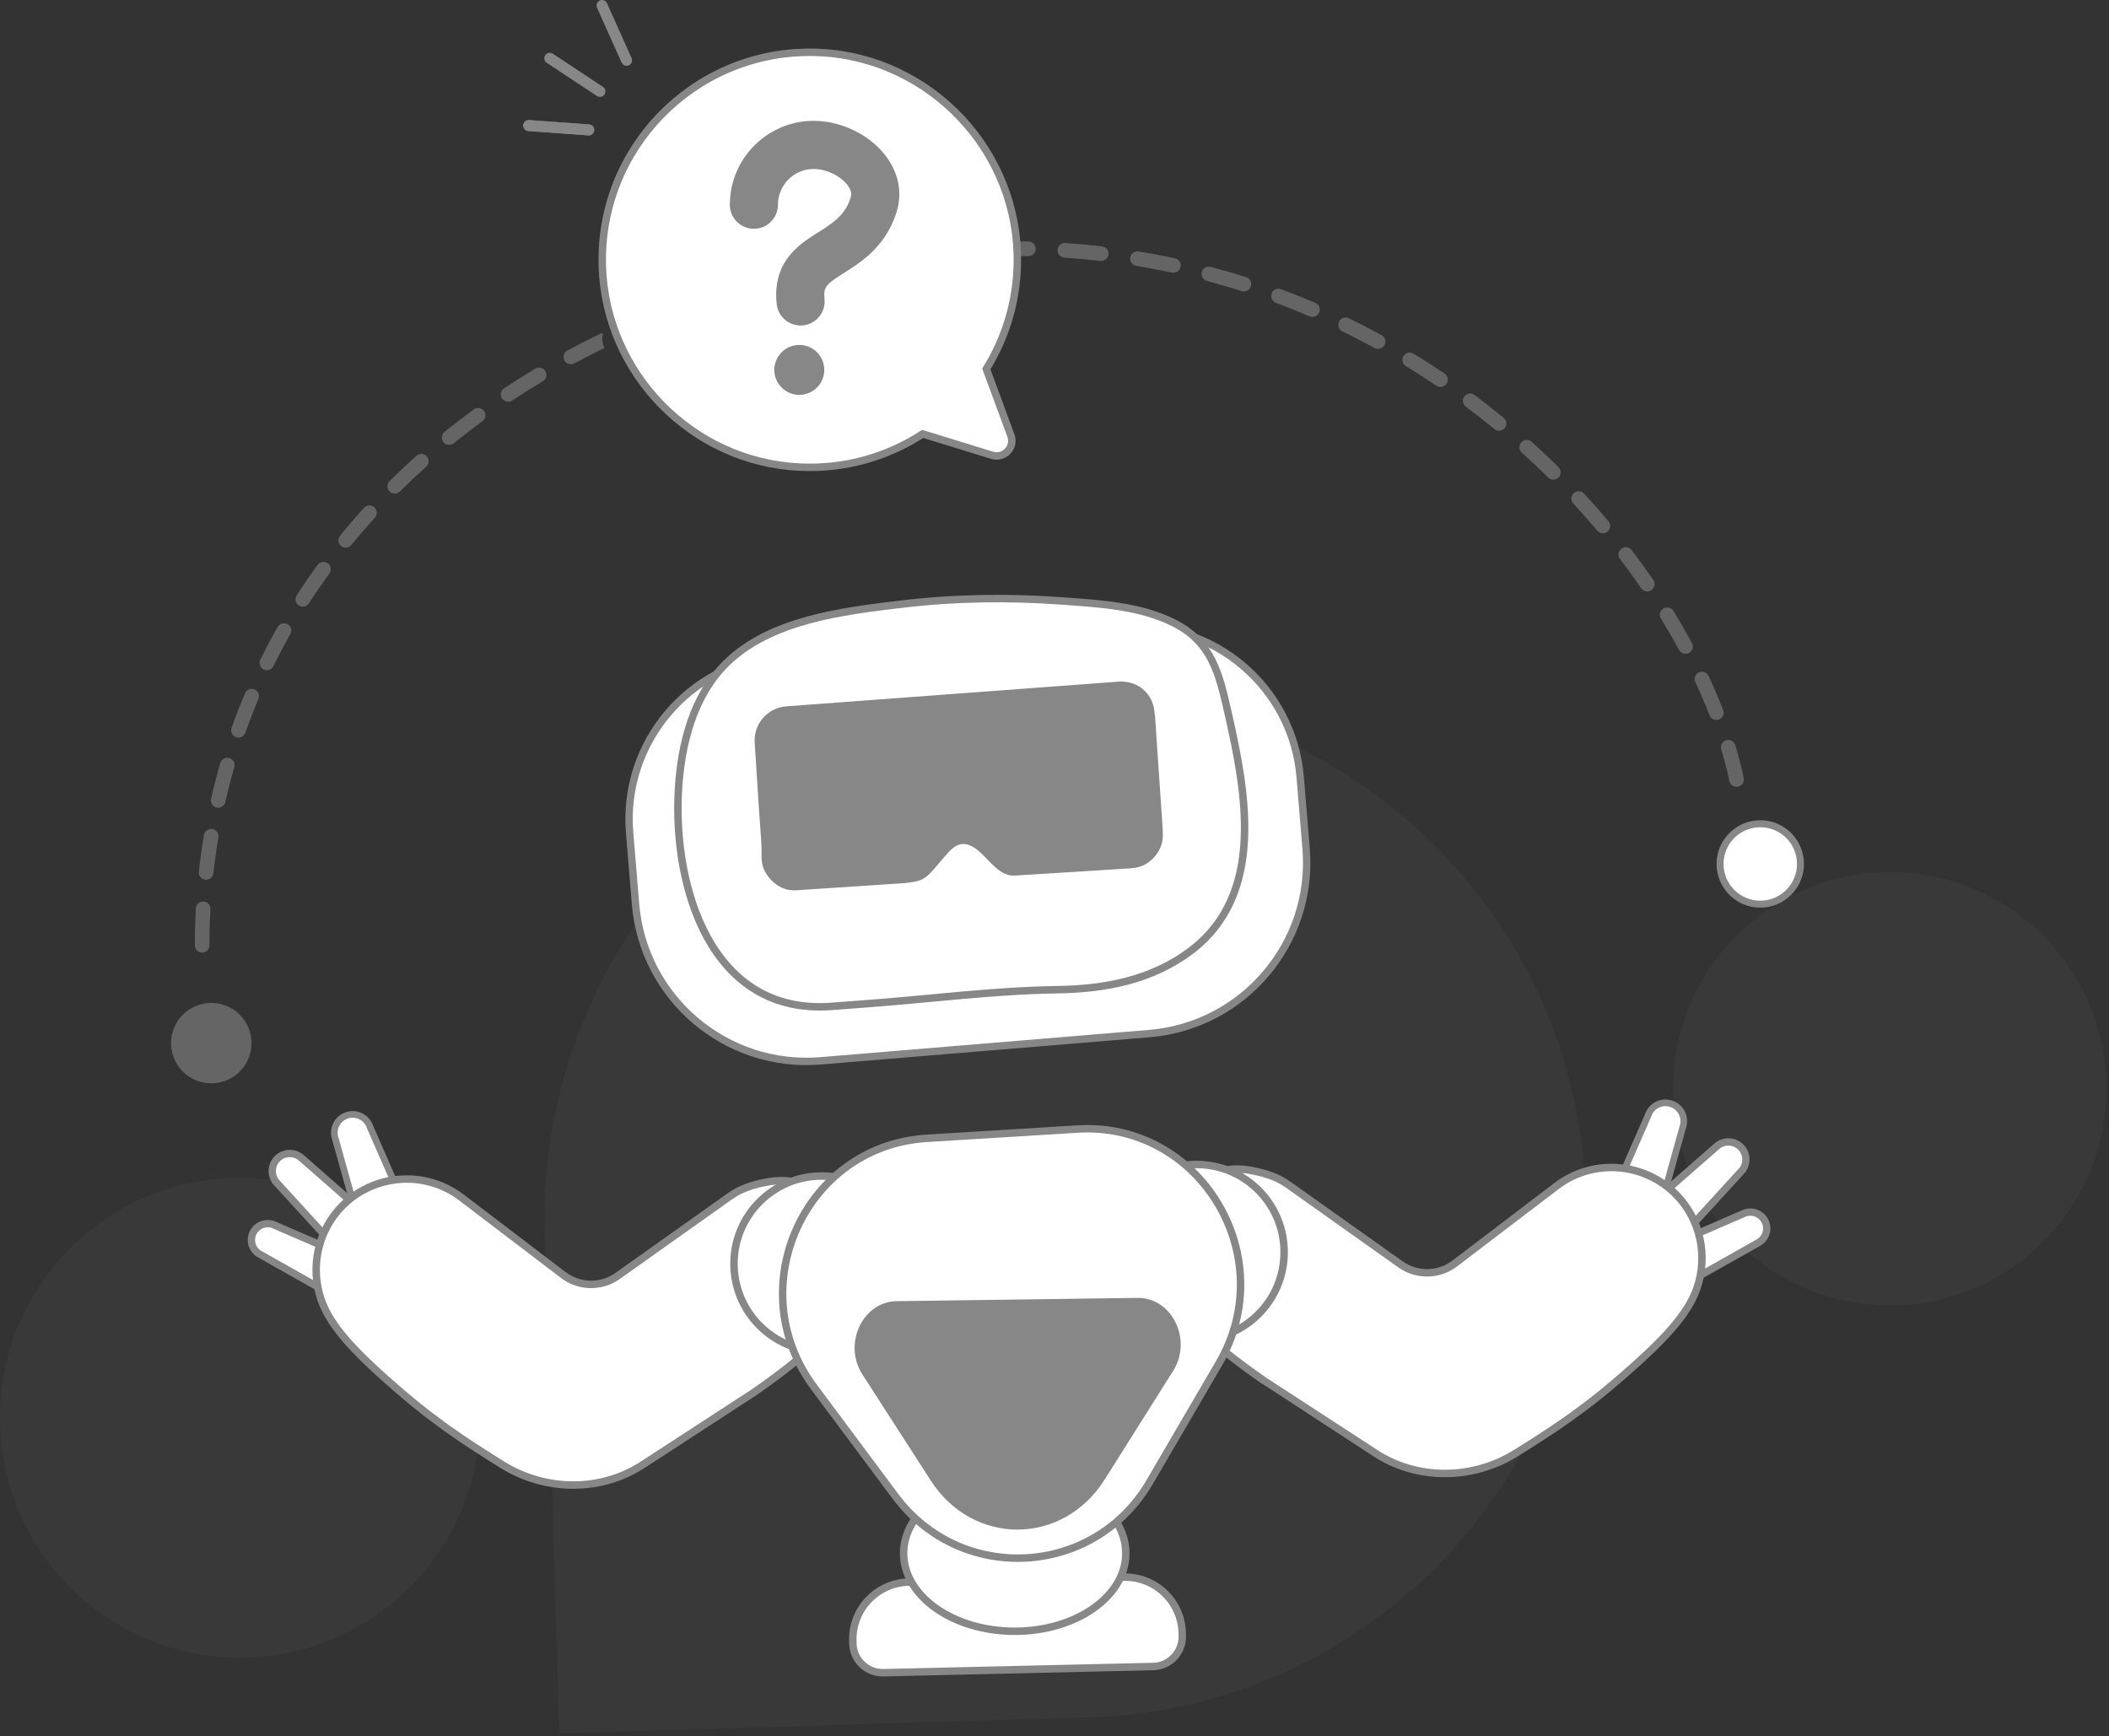
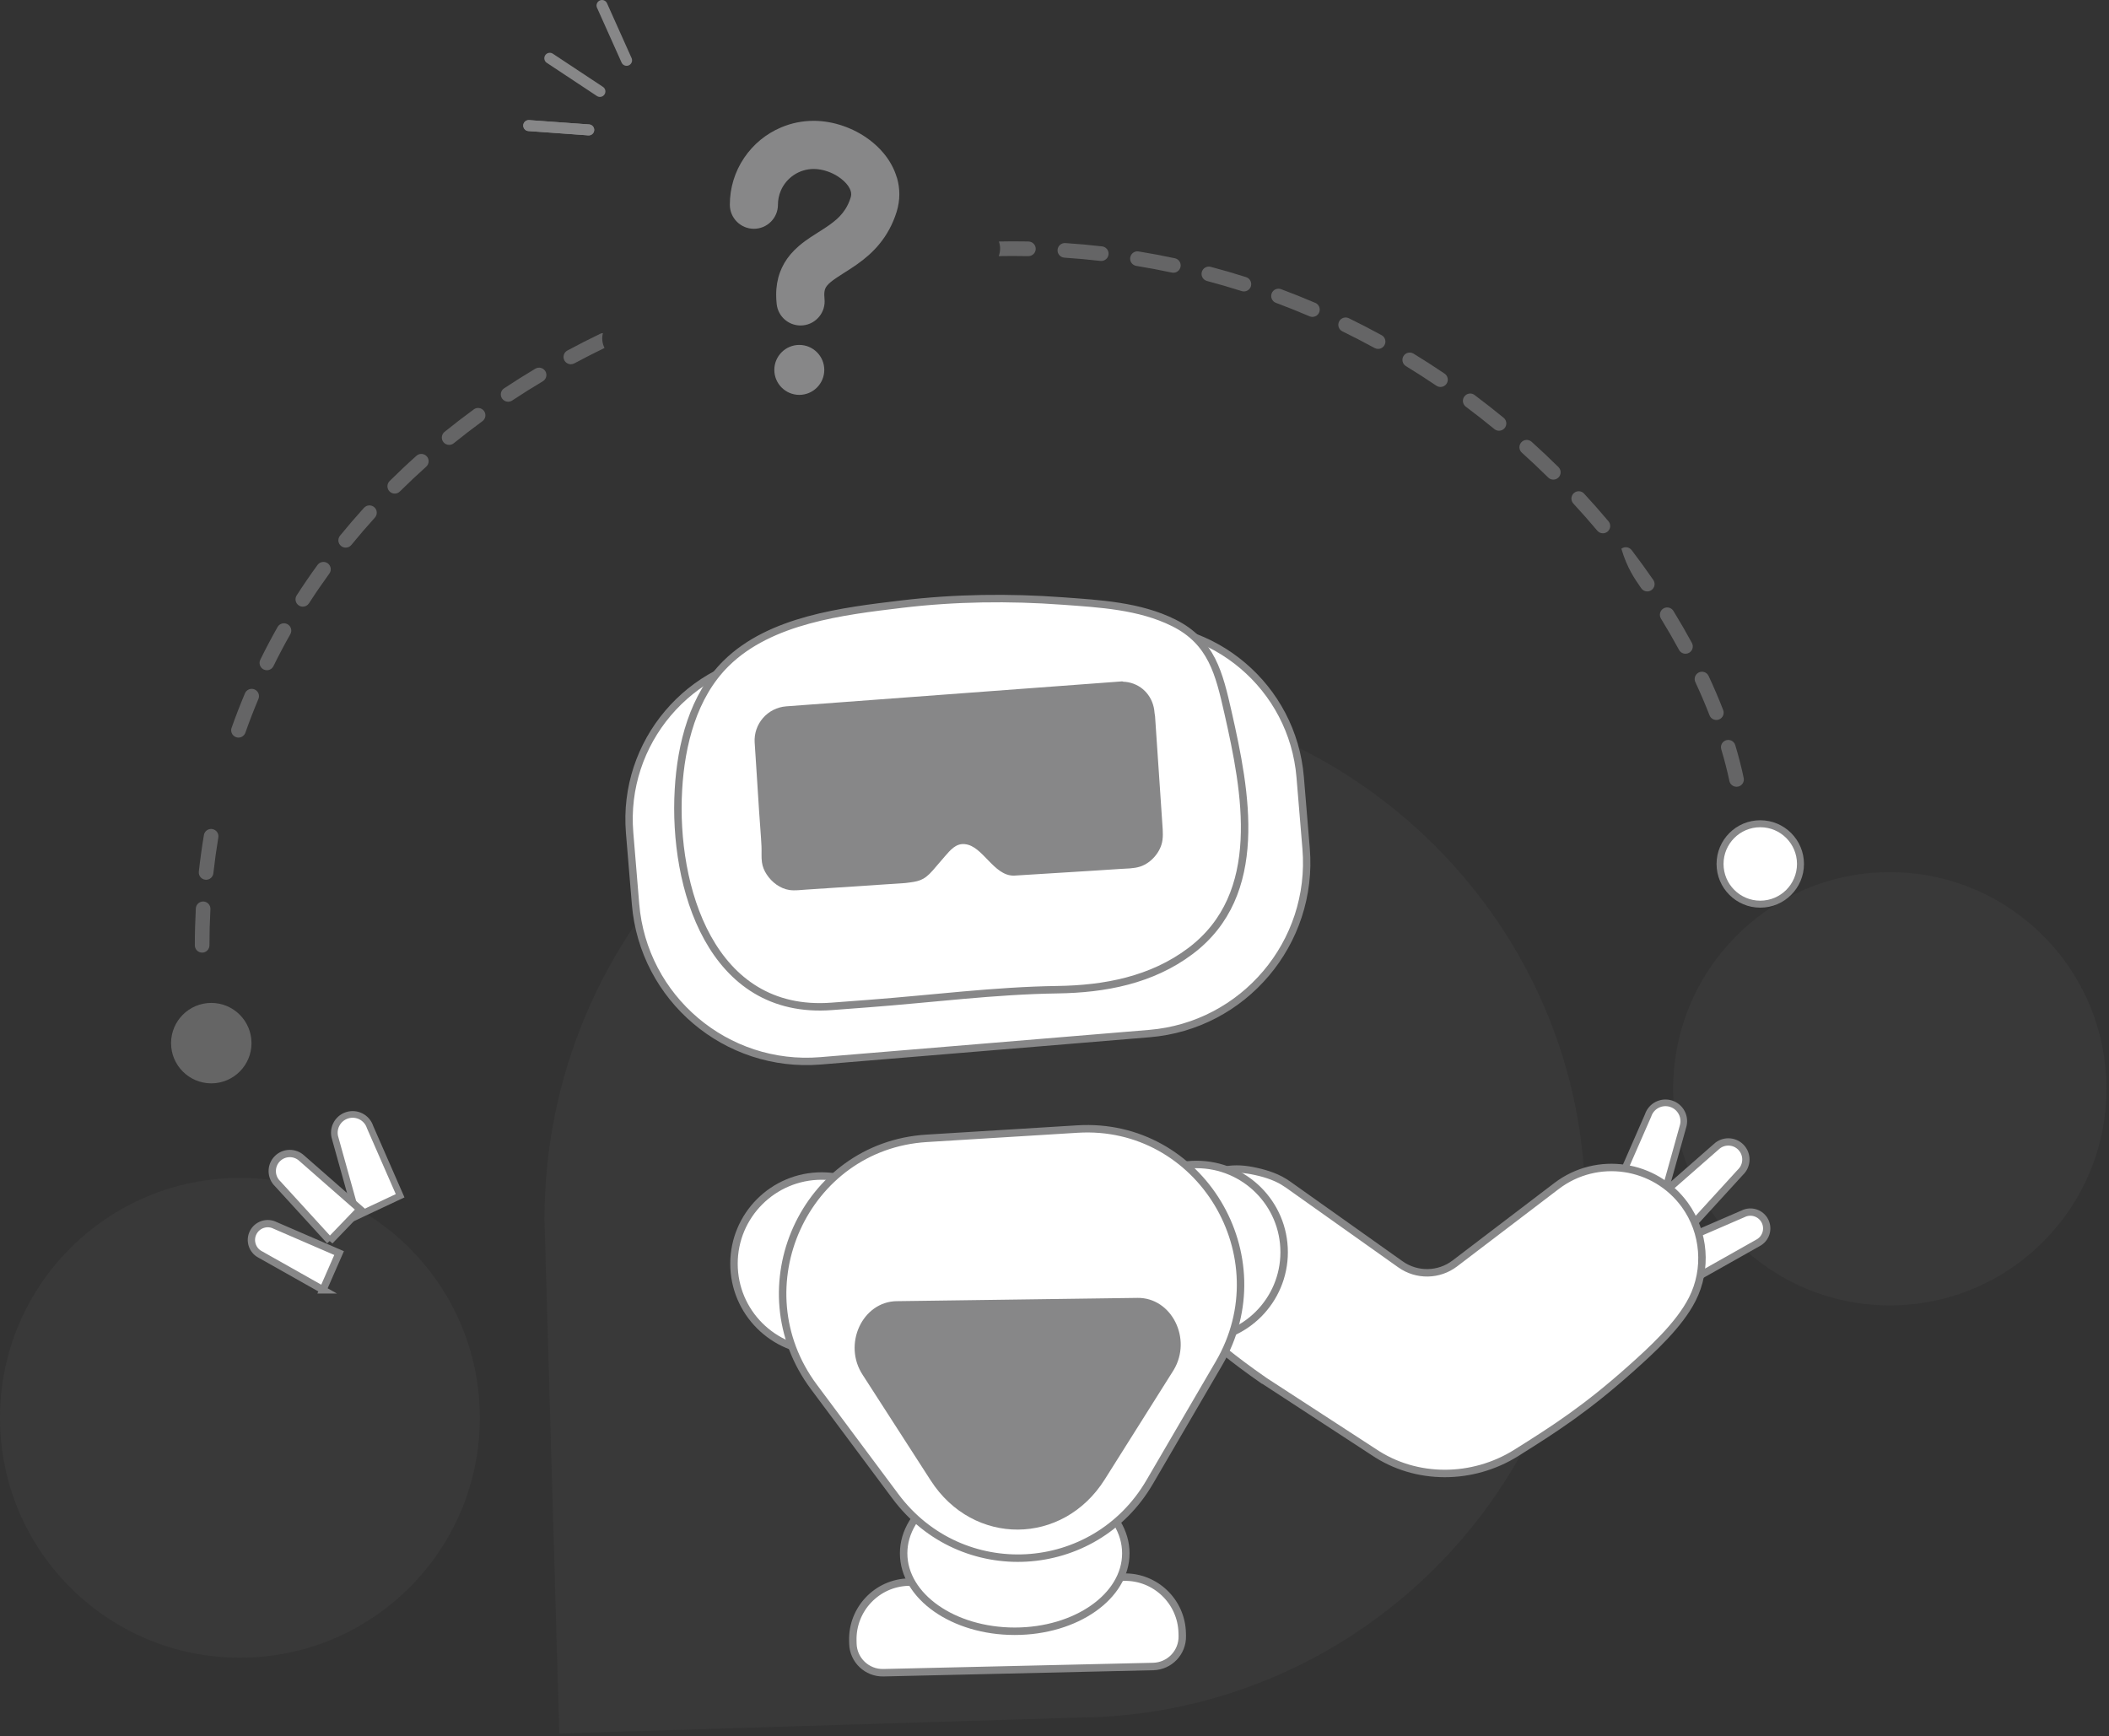
<svg xmlns="http://www.w3.org/2000/svg" width="447" height="368" viewBox="0 0 447 368" fill="none">
  <rect x="0" y="0" width="447" height="368" fill="#333333" stroke="none" />
  <g clip-path="url(#clip0_3761_37423)">
    <path opacity="0.08" d="M50.85 351.378C78.933 351.378 101.7 328.612 101.7 300.528C101.7 272.445 78.933 249.679 50.85 249.679C22.767 249.679 0.001 272.445 0.001 300.528C0.001 328.612 22.767 351.378 50.85 351.378Z" fill="#878788" />
    <path opacity="0.08" d="M400.542 276.692C425.9 276.692 446.456 256.136 446.456 230.779C446.456 205.421 425.9 184.865 400.542 184.865C375.185 184.865 354.629 205.421 354.629 230.779C354.629 256.136 375.185 276.692 400.542 276.692Z" fill="#878788" />
    <path opacity="0.08" d="M227.504 364.089C287.182 364.089 335.608 315.9 335.987 256.306C336.372 196.254 286.85 147.117 226.792 147.117C165.276 147.117 115.401 196.986 115.401 258.508L118.541 367.444L227.504 364.094V364.089Z" fill="#878788" />
    <path d="M75.646 257.765L84.806 253.456L78.438 238.901C77.774 236.863 75.588 235.746 73.549 236.405C71.511 237.068 70.394 239.254 71.052 241.293L75.646 257.76V257.765Z" fill="white" stroke="#878788" stroke-width="1.412" stroke-miterlimit="10" />
    <path d="M68.455 273.405L71.869 265.609L58.32 259.746C56.619 258.877 54.533 259.556 53.664 261.258C52.794 262.959 53.474 265.045 55.175 265.914L68.461 273.405H68.455Z" fill="white" stroke="#878788" stroke-width="1.549" stroke-miterlimit="10" />
    <path d="M69.904 263.028L76.331 256.343L63.983 245.523C62.492 244.111 60.133 244.174 58.721 245.665C57.309 247.156 57.372 249.516 58.863 250.928L69.909 263.022L69.904 263.028Z" fill="white" stroke="#878788" stroke-width="1.549" stroke-miterlimit="10" />
-     <path d="M155.583 252.987C155.299 253.161 155.014 253.345 154.74 253.54C153.613 254.341 152.491 255.136 151.364 255.937C147.824 258.45 144.284 260.963 140.749 263.47C137.836 265.54 134.918 267.61 132.005 269.675C131.641 269.934 131.278 270.192 130.914 270.45C127.443 272.915 122.771 272.836 119.383 270.255L97.833 253.846C89.242 247.303 76.941 249.126 70.62 257.881C66.443 263.665 65.837 271.482 69.066 277.84C71.847 283.319 77.684 288.644 82.156 292.632C91.607 301.06 98.239 305.322 106.367 310.416C115.585 316.195 127.585 316.347 136.651 310.189C136.651 310.189 159.776 295.155 159.782 295.15C186.81 276.344 178.471 272.81 178.14 263.844C178.018 260.567 175.295 257.196 173.593 254.304C171.249 250.311 166.661 249.769 162.458 250.569C160.05 251.028 157.674 251.718 155.583 252.982V252.987Z" fill="white" stroke="#878788" stroke-width="1.58" stroke-miterlimit="10" />
    <path d="M174.157 286.453C184.424 286.453 192.747 278.13 192.747 267.863C192.747 257.596 184.424 249.274 174.157 249.274C163.89 249.274 155.567 257.596 155.567 267.863C155.567 278.13 163.89 286.453 174.157 286.453Z" fill="white" stroke="#878788" stroke-width="1.58" stroke-miterlimit="10" />
    <path d="M352.095 255.31L342.935 251.001L349.303 236.447C349.967 234.408 352.153 233.291 354.192 233.95C356.23 234.614 357.347 236.8 356.689 238.838L352.095 255.305V255.31Z" fill="white" stroke="#878788" stroke-width="1.412" stroke-miterlimit="10" />
    <path d="M359.286 270.956L355.872 263.159L369.421 257.296C371.122 256.427 373.208 257.107 374.077 258.808C374.946 260.51 374.267 262.596 372.565 263.465L359.28 270.956H359.286Z" fill="white" stroke="#878788" stroke-width="1.549" stroke-miterlimit="10" />
    <path d="M357.837 260.573L351.41 253.888L363.758 243.068C365.248 241.656 367.608 241.72 369.02 243.21C370.432 244.701 370.369 247.061 368.878 248.473L357.832 260.567L357.837 260.573Z" fill="white" stroke="#878788" stroke-width="1.549" stroke-miterlimit="10" />
    <path d="M272.157 250.533C272.442 250.706 272.726 250.891 273 251.086C274.127 251.886 275.249 252.682 276.377 253.483C279.916 255.995 283.456 258.508 286.991 261.015C289.904 263.086 292.822 265.156 295.735 267.221C296.099 267.479 296.462 267.737 296.826 267.995C300.297 270.46 304.97 270.381 308.357 267.8L329.907 251.391C338.499 244.849 350.799 246.671 357.12 255.426C361.297 261.21 361.903 269.028 358.674 275.386C355.893 280.864 350.056 286.19 345.584 290.177C336.134 298.606 329.502 302.867 321.373 307.961C312.155 313.74 300.155 313.893 291.089 307.735C291.089 307.735 267.964 292.701 267.959 292.695C240.93 273.89 249.269 270.355 249.601 261.389C249.722 258.113 252.445 254.741 254.147 251.85C256.491 247.857 261.079 247.314 265.283 248.115C267.69 248.573 270.066 249.263 272.157 250.527V250.533Z" fill="white" stroke="#878788" stroke-width="1.58" stroke-miterlimit="10" />
    <path d="M253.583 284.004C263.85 284.004 272.173 275.681 272.173 265.414C272.173 255.147 263.85 246.824 253.583 246.824C243.316 246.824 234.993 255.147 234.993 265.414C234.993 275.681 243.316 284.004 253.583 284.004Z" fill="white" stroke="#878788" stroke-width="1.58" stroke-miterlimit="10" />
    <path d="M192.586 335.349L238.177 334.298C244.86 334.144 250.414 339.449 250.568 346.132L250.583 346.774C250.663 350.26 247.895 353.159 244.409 353.239L187.233 354.557C183.746 354.637 180.848 351.869 180.768 348.383L180.753 347.74C180.599 341.057 185.903 335.503 192.586 335.349Z" fill="white" stroke="#878788" stroke-width="1.58" stroke-miterlimit="10" />
    <path d="M215.071 345.768C228.076 345.768 238.618 338.372 238.618 329.248C238.618 320.125 228.076 312.728 215.071 312.728C202.067 312.728 191.524 320.125 191.524 329.248C191.524 338.372 202.067 345.768 215.071 345.768Z" fill="white" stroke="#878788" stroke-width="1.58" stroke-miterlimit="10" />
    <path d="M172.498 293.97L189.776 317.159C203.714 335.87 231.912 334.295 243.67 314.145L258.356 288.987C271.62 266.262 254.379 237.711 228.356 239.318L196.392 241.288C170.533 242.884 156.874 272.999 172.498 293.97Z" fill="white" stroke="#878788" stroke-width="1.58" stroke-miterlimit="10" />
    <path d="M190.082 275.802L241.079 275.106C248.316 275.006 252.72 283.772 248.764 290.383L234.146 313.592C225.275 327.673 206.27 327.784 197.262 313.803L182.886 291.489C178.561 285.004 182.744 275.897 190.082 275.797V275.802Z" fill="#878788" />
    <path d="M165.223 138.999L238.052 132.96C257.177 131.374 273.987 145.61 275.573 164.735L276.827 179.854C278.485 199.845 263.598 217.423 243.608 219.08L173.928 224.858C153.937 226.516 136.359 211.629 134.702 191.639L133.448 176.519C131.862 157.395 146.099 140.584 165.223 138.999Z" fill="white" stroke="#878788" stroke-width="1.565" stroke-miterlimit="10" />
    <path d="M143.794 167.361C144.347 157.821 146.897 147.512 153.913 140.601C163.3 131.356 178.624 129.554 191.098 128.058C202.429 126.699 213.891 126.557 225.264 127.394C233.066 127.969 241.51 128.401 248.769 132.019C256.818 136.028 258.398 142.787 260.258 150.967C264.103 167.908 268.317 189.553 252.309 201.59C244.107 207.759 234.177 209.639 224.1 209.781C210.847 209.966 197.425 211.72 184.197 212.716C181.553 212.916 178.909 213.116 176.264 213.316C150.679 215.249 142.588 188.005 143.794 167.366V167.361Z" fill="white" stroke="#878788" stroke-width="1.58" stroke-miterlimit="10" />
    <path d="M159.949 157.394C159.707 153.433 162.694 150.014 166.65 149.719L237.859 144.425L237.917 144.451C238.096 144.525 238.365 144.509 238.559 144.53C241.794 144.889 244.17 147.312 244.633 150.457C244.696 150.904 244.712 151.378 244.812 151.816L246.435 175.815C246.466 176.542 246.493 177.248 246.393 177.97L246.382 178.075C246.066 180.519 244.012 182.927 241.652 183.685C240.293 184.128 238.733 184.091 237.316 184.191L231.912 184.544L214.902 185.603H214.86C210.583 185.629 208.323 179.318 204.541 178.934L204.451 178.923C202.586 178.744 201.401 180.219 200.279 181.499L197.703 184.496C195.733 186.756 194.574 186.835 191.877 187.173L177.033 188.158L170.896 188.563C169.731 188.637 168.509 188.816 167.35 188.653C165.359 188.374 163.579 187.004 162.499 185.35C161.993 184.586 161.624 183.722 161.498 182.806C161.335 181.705 161.451 180.514 161.398 179.397C161.282 176.927 161.045 174.456 160.892 171.996C160.682 168.735 160.471 165.475 160.265 162.214C160.16 160.634 160.055 159.043 159.955 157.463" fill="#878788" />
    <g opacity="0.6">
      <path d="M88.267 96.61C86.323 98.343 84.411 100.15 82.573 101.972C81.967 102.573 81.962 103.558 82.562 104.164C82.868 104.469 83.263 104.622 83.663 104.622C84.064 104.622 84.454 104.475 84.754 104.174C86.555 102.389 88.431 100.619 90.332 98.917C90.97 98.348 91.028 97.368 90.453 96.731C89.885 96.094 88.905 96.036 88.267 96.61Z" fill="#878788" />
      <path d="M77.157 107.63C75.408 109.558 73.696 111.549 72.063 113.551C71.526 114.215 71.626 115.189 72.29 115.732C72.579 115.963 72.922 116.079 73.269 116.079C73.717 116.079 74.165 115.884 74.471 115.51C76.067 113.551 77.742 111.602 79.454 109.716C80.028 109.084 79.981 108.104 79.349 107.53C78.716 106.956 77.737 107.003 77.162 107.635L77.157 107.63Z" fill="#878788" />
      <path d="M100.42 86.775C98.318 88.313 96.232 89.915 94.22 91.542C93.556 92.08 93.451 93.054 93.988 93.723C94.293 94.102 94.741 94.297 95.194 94.297C95.537 94.297 95.879 94.187 96.169 93.955C98.139 92.364 100.183 90.789 102.248 89.277C102.938 88.772 103.09 87.802 102.585 87.112C102.079 86.422 101.11 86.269 100.42 86.775Z" fill="#878788" />
      <path d="M113.458 78.152C111.224 79.484 108.996 80.886 106.842 82.313C106.125 82.782 105.93 83.746 106.404 84.457C106.705 84.91 107.195 85.153 107.7 85.153C107.995 85.153 108.29 85.068 108.554 84.894C110.671 83.493 112.857 82.124 115.054 80.812C115.786 80.375 116.029 79.421 115.591 78.689C115.154 77.957 114.201 77.715 113.468 78.152H113.458Z" fill="#878788" />
      <path d="M127.791 70.603C127.596 70.614 127.401 70.661 127.217 70.751C124.873 71.883 122.529 73.074 120.258 74.296C119.505 74.701 119.221 75.639 119.626 76.392C119.905 76.914 120.443 77.209 120.991 77.209C121.238 77.209 121.491 77.151 121.723 77.025C123.819 75.897 125.974 74.802 128.128 73.753C127.644 72.81 127.507 71.651 127.791 70.598V70.603Z" fill="#878788" />
      <path d="M45.004 175.726C44.161 175.584 43.36 176.158 43.218 177.001C42.791 179.555 42.428 182.168 42.143 184.755C42.049 185.608 42.665 186.372 43.513 186.467C43.571 186.472 43.629 186.477 43.687 186.477C44.467 186.477 45.136 185.892 45.225 185.097C45.504 182.569 45.857 180.014 46.273 177.517C46.416 176.674 45.847 175.873 44.998 175.731L45.004 175.726Z" fill="#878788" />
      <path d="M217.995 51.186C216.873 51.165 215.751 51.155 214.618 51.155C213.649 51.155 212.685 51.176 211.716 51.192C212.074 52.177 212.058 53.309 211.674 54.284C212.638 54.268 213.597 54.257 214.539 54.257C215.688 54.268 216.81 54.268 217.937 54.289H217.969C218.812 54.289 219.502 53.615 219.517 52.772C219.533 51.919 218.854 51.207 218 51.192L217.995 51.186Z" fill="#878788" />
      <path d="M43.139 191.086C42.285 191.044 41.553 191.692 41.506 192.551C41.369 195.127 41.295 197.761 41.295 200.373C41.295 201.227 41.99 201.922 42.844 201.922C43.697 201.922 44.392 201.227 44.392 200.373C44.392 197.813 44.461 195.237 44.598 192.719C44.645 191.866 43.987 191.134 43.133 191.086H43.139Z" fill="#878788" />
-       <path d="M48.612 160.676C47.796 160.439 46.932 160.913 46.695 161.735C45.973 164.221 45.315 166.776 44.735 169.32C44.546 170.152 45.067 170.985 45.905 171.174C46.02 171.201 46.136 171.211 46.247 171.211C46.953 171.211 47.59 170.727 47.759 170.005C48.322 167.519 48.965 165.027 49.671 162.599C49.908 161.777 49.434 160.918 48.612 160.681V160.676Z" fill="#878788" />
      <path d="M53.948 146.132C53.158 145.8 52.252 146.169 51.92 146.959C50.908 149.356 49.955 151.816 49.086 154.276C48.801 155.082 49.223 155.966 50.029 156.251C50.197 156.309 50.371 156.341 50.545 156.341C51.182 156.341 51.783 155.945 52.004 155.308C52.852 152.906 53.785 150.499 54.77 148.16C55.102 147.37 54.733 146.464 53.943 146.132H53.948Z" fill="#878788" />
      <path d="M60.949 132.314C60.206 131.893 59.258 132.156 58.836 132.899C57.556 135.159 56.324 137.493 55.175 139.826C54.796 140.595 55.112 141.522 55.881 141.902C56.102 142.012 56.334 142.06 56.566 142.06C57.14 142.06 57.688 141.744 57.956 141.196C59.078 138.915 60.279 136.639 61.533 134.427C61.955 133.684 61.691 132.736 60.949 132.314Z" fill="#878788" />
      <path d="M69.466 119.403C68.771 118.903 67.807 119.056 67.301 119.746C65.768 121.853 64.283 124.023 62.882 126.199C62.418 126.92 62.623 127.879 63.345 128.343C63.603 128.511 63.893 128.59 64.183 128.59C64.694 128.59 65.189 128.337 65.489 127.879C66.859 125.751 68.312 123.628 69.808 121.568C70.314 120.878 70.156 119.909 69.466 119.403Z" fill="#878788" />
      <path d="M312.54 83.725C311.855 83.209 310.881 83.351 310.37 84.041C309.859 84.726 309.996 85.695 310.686 86.211C312.724 87.734 314.763 89.33 316.728 90.947C317.018 91.184 317.365 91.3 317.713 91.3C318.161 91.3 318.603 91.105 318.909 90.736C319.451 90.073 319.357 89.098 318.693 88.555C316.686 86.907 314.616 85.29 312.535 83.736L312.54 83.725Z" fill="#878788" />
      <path d="M324.624 93.644C323.986 93.07 323.007 93.123 322.438 93.76C321.863 94.397 321.916 95.377 322.554 95.946C324.439 97.642 326.32 99.418 328.137 101.214C328.438 101.514 328.833 101.662 329.228 101.662C329.623 101.662 330.028 101.509 330.329 101.198C330.929 100.587 330.924 99.607 330.313 99.007C328.459 97.179 326.546 95.372 324.624 93.644Z" fill="#878788" />
      <path d="M354.682 129.496C354.235 128.769 353.281 128.537 352.549 128.985C351.822 129.433 351.59 130.386 352.038 131.119C353.386 133.315 354.677 135.549 355.873 137.756C356.152 138.272 356.684 138.567 357.237 138.567C357.485 138.567 357.738 138.509 357.975 138.383C358.728 137.977 359.007 137.034 358.596 136.281C357.374 134.026 356.052 131.74 354.677 129.496H354.682Z" fill="#878788" />
      <path d="M233.587 52.224C231.027 51.929 228.409 51.692 225.802 51.523C224.938 51.466 224.211 52.114 224.153 52.967C224.095 53.82 224.743 54.558 225.596 54.616C228.156 54.784 230.722 55.016 233.235 55.306C233.293 55.311 233.356 55.316 233.414 55.316C234.188 55.316 234.862 54.731 234.952 53.941C235.052 53.093 234.441 52.324 233.587 52.224Z" fill="#878788" />
-       <path d="M345.816 116.601C345.295 115.921 344.326 115.79 343.646 116.311C342.967 116.833 342.835 117.802 343.356 118.481C344.91 120.52 346.428 122.611 347.86 124.692C348.161 125.129 348.645 125.361 349.14 125.361C349.441 125.361 349.746 125.272 350.015 125.087C350.721 124.603 350.9 123.639 350.415 122.933C348.951 120.804 347.407 118.676 345.822 116.596L345.816 116.601Z" fill="#878788" />
+       <path d="M345.816 116.601C345.295 115.921 344.326 115.79 343.646 116.311C344.91 120.52 346.428 122.611 347.86 124.692C348.161 125.129 348.645 125.361 349.14 125.361C349.441 125.361 349.746 125.272 350.015 125.087C350.721 124.603 350.9 123.639 350.415 122.933C348.951 120.804 347.407 118.676 345.822 116.596L345.816 116.601Z" fill="#878788" />
      <path d="M369.573 164.895C369.099 162.641 368.498 160.297 367.787 157.942C367.54 157.12 366.676 156.662 365.859 156.904C365.038 157.152 364.574 158.016 364.822 158.832C365.506 161.108 366.086 163.362 366.539 165.533C366.692 166.265 367.334 166.765 368.056 166.765C368.161 166.765 368.267 166.755 368.377 166.734C369.215 166.56 369.752 165.738 369.573 164.901V164.895Z" fill="#878788" />
      <path d="M365.223 150.499C364.301 148.118 363.263 145.689 362.136 143.277C361.772 142.502 360.85 142.165 360.076 142.529C359.302 142.892 358.965 143.814 359.328 144.588C360.424 146.938 361.435 149.303 362.336 151.621C362.573 152.237 363.158 152.611 363.779 152.611C363.964 152.611 364.153 152.579 364.338 152.506C365.138 152.195 365.533 151.299 365.223 150.504V150.499Z" fill="#878788" />
      <path d="M335.749 104.627C335.17 103.995 334.19 103.958 333.558 104.538C332.931 105.117 332.889 106.097 333.468 106.729C335.202 108.61 336.914 110.548 338.547 112.487C338.852 112.85 339.289 113.04 339.732 113.04C340.085 113.04 340.438 112.919 340.727 112.676C341.381 112.123 341.465 111.149 340.917 110.496C339.252 108.515 337.514 106.545 335.744 104.627H335.749Z" fill="#878788" />
      <path d="M306.172 79.189C304.012 77.73 301.799 76.308 299.597 74.96C298.871 74.517 297.912 74.744 297.469 75.476C297.022 76.208 297.253 77.162 297.986 77.604C300.145 78.926 302.321 80.322 304.439 81.755C304.707 81.934 305.007 82.024 305.308 82.024C305.803 82.024 306.293 81.787 306.593 81.344C307.072 80.633 306.888 79.674 306.177 79.195L306.172 79.189Z" fill="#878788" />
      <path d="M249.012 54.742C246.473 54.2 243.887 53.715 241.332 53.299C240.479 53.151 239.688 53.736 239.551 54.579C239.414 55.422 239.989 56.222 240.831 56.359C243.339 56.77 245.878 57.244 248.37 57.776C248.48 57.797 248.586 57.808 248.696 57.808C249.413 57.808 250.055 57.307 250.208 56.581C250.387 55.743 249.855 54.921 249.018 54.742H249.012Z" fill="#878788" />
      <path d="M264.12 58.746C261.649 57.961 259.121 57.223 256.613 56.559C255.781 56.343 254.938 56.833 254.717 57.66C254.496 58.487 254.991 59.336 255.818 59.557C258.278 60.21 260.754 60.932 263.177 61.701C263.335 61.748 263.493 61.775 263.646 61.775C264.304 61.775 264.91 61.353 265.121 60.695C265.379 59.878 264.931 59.009 264.114 58.746H264.12Z" fill="#878788" />
      <path d="M278.774 64.198C276.388 63.176 273.944 62.196 271.515 61.29C270.709 60.99 269.819 61.4 269.524 62.201C269.229 63.002 269.635 63.897 270.435 64.192C272.816 65.077 275.213 66.041 277.557 67.042C277.757 67.126 277.963 67.169 278.168 67.169C278.769 67.169 279.343 66.816 279.591 66.231C279.928 65.446 279.564 64.535 278.779 64.198H278.774Z" fill="#878788" />
      <path d="M292.829 71.046C290.553 69.797 288.214 68.591 285.881 67.453C285.117 67.079 284.184 67.395 283.81 68.169C283.436 68.939 283.758 69.866 284.527 70.24C286.813 71.356 289.11 72.542 291.343 73.764C291.58 73.895 291.833 73.953 292.086 73.953C292.634 73.953 293.166 73.664 293.445 73.147C293.856 72.4 293.582 71.457 292.829 71.046Z" fill="#878788" />
    </g>
    <path opacity="0.6" d="M44.782 229.63C49.489 229.63 53.305 225.814 53.305 221.107C53.305 216.4 49.489 212.584 44.782 212.584C40.075 212.584 36.259 216.4 36.259 221.107C36.259 225.814 40.075 229.63 44.782 229.63Z" fill="#878788" />
    <path d="M373.087 191.65C377.794 191.65 381.61 187.834 381.61 183.127C381.61 178.42 377.794 174.604 373.087 174.604C368.379 174.604 364.563 178.42 364.563 183.127C364.563 187.834 368.379 191.65 373.087 191.65Z" fill="white" stroke="#878788" stroke-width="1.48" stroke-miterlimit="10" />
-     <path d="M214.255 92.311L209.051 78.204C213.428 71.135 215.872 62.744 215.609 53.757C214.919 30.137 195.297 11.094 171.666 11.078C146.891 11.062 126.89 31.522 127.664 56.465C128.37 79.221 146.676 97.885 169.416 99.007C179.088 99.486 188.106 96.826 195.565 91.974L210.283 96.504C212.833 97.289 215.177 94.814 214.255 92.311Z" fill="white" stroke="#878788" stroke-width="1.58" stroke-miterlimit="10" />
    <path d="M112.066 26.618L124.777 27.534" stroke="#878788" stroke-width="2.323" stroke-linecap="round" stroke-linejoin="round" />
    <path d="M127.596 1.164L132.805 12.79" stroke="#878788" stroke-width="2.323" stroke-linecap="round" stroke-linejoin="round" />
    <path d="M112.066 26.618L124.777 27.534" stroke="#878788" stroke-width="2.323" stroke-linecap="round" stroke-linejoin="round" />
    <path d="M116.528 12.348L127.153 19.38" stroke="#878788" stroke-width="2.323" stroke-linecap="round" stroke-linejoin="round" />
    <path d="M190.081 37.633C189.544 35.81 188.612 34.087 187.305 32.507C186.431 31.453 185.404 30.479 184.245 29.615C182.58 28.372 180.721 27.392 178.719 26.697C176.643 25.98 174.542 25.617 172.466 25.612C170.069 25.612 167.741 26.08 165.544 27.013C162.368 28.356 159.66 30.584 157.727 33.45C155.736 36.389 154.688 39.829 154.688 43.395C154.688 46.208 156.974 48.495 159.787 48.495C162.6 48.495 164.886 46.208 164.886 43.395C164.886 42.368 165.086 41.378 165.481 40.446C166.055 39.086 167.009 37.933 168.236 37.106C169.49 36.263 170.954 35.815 172.477 35.815C173.42 35.815 174.441 35.999 175.442 36.352C176.196 36.616 176.944 36.979 177.602 37.406C178.524 37.996 179.33 38.755 179.815 39.481C180.03 39.803 180.183 40.114 180.283 40.414C180.368 40.677 180.41 40.92 180.41 41.167C180.41 41.399 180.373 41.625 180.294 41.878C180.004 42.795 179.641 43.596 179.172 44.328C178.814 44.891 178.392 45.418 177.897 45.929C177.144 46.698 176.19 47.446 174.815 48.352C174.394 48.632 173.962 48.9 173.504 49.19C172.961 49.532 172.403 49.885 171.834 50.264C171.16 50.712 170.269 51.329 169.369 52.098C168.668 52.698 168.067 53.299 167.525 53.941C166.556 55.095 165.808 56.375 165.307 57.75C164.775 59.204 164.501 60.805 164.507 62.501C164.507 63.133 164.543 63.792 164.617 64.456C164.902 67.042 167.077 68.991 169.679 68.991C169.869 68.991 170.059 68.981 170.243 68.96C173.035 68.649 175.058 66.126 174.752 63.334C174.721 63.039 174.705 62.754 174.705 62.496C174.705 61.817 174.81 61.458 174.9 61.216C174.989 60.984 175.105 60.784 175.295 60.547C175.484 60.315 175.743 60.057 176.064 59.788C176.685 59.267 177.581 58.677 178.735 57.945L178.966 57.797C179.762 57.297 180.657 56.728 181.584 56.075C183.539 54.7 185.045 53.341 186.325 51.797C187.979 49.812 189.223 47.504 190.029 44.934C190.418 43.701 190.613 42.431 190.613 41.167C190.613 39.982 190.439 38.797 190.102 37.638L190.081 37.633Z" fill="#878788" />
    <path d="M169.411 73.111C166.493 73.111 164.117 75.486 164.117 78.405C164.117 81.323 166.493 83.699 169.411 83.699C172.33 83.699 174.705 81.323 174.705 78.405C174.705 75.486 172.33 73.111 169.411 73.111Z" fill="#878788" />
  </g>
  <defs>
    <clipPath id="clip0_3761_37423">
      <rect width="446.46" height="367.439" fill="white" />
    </clipPath>
  </defs>
</svg>